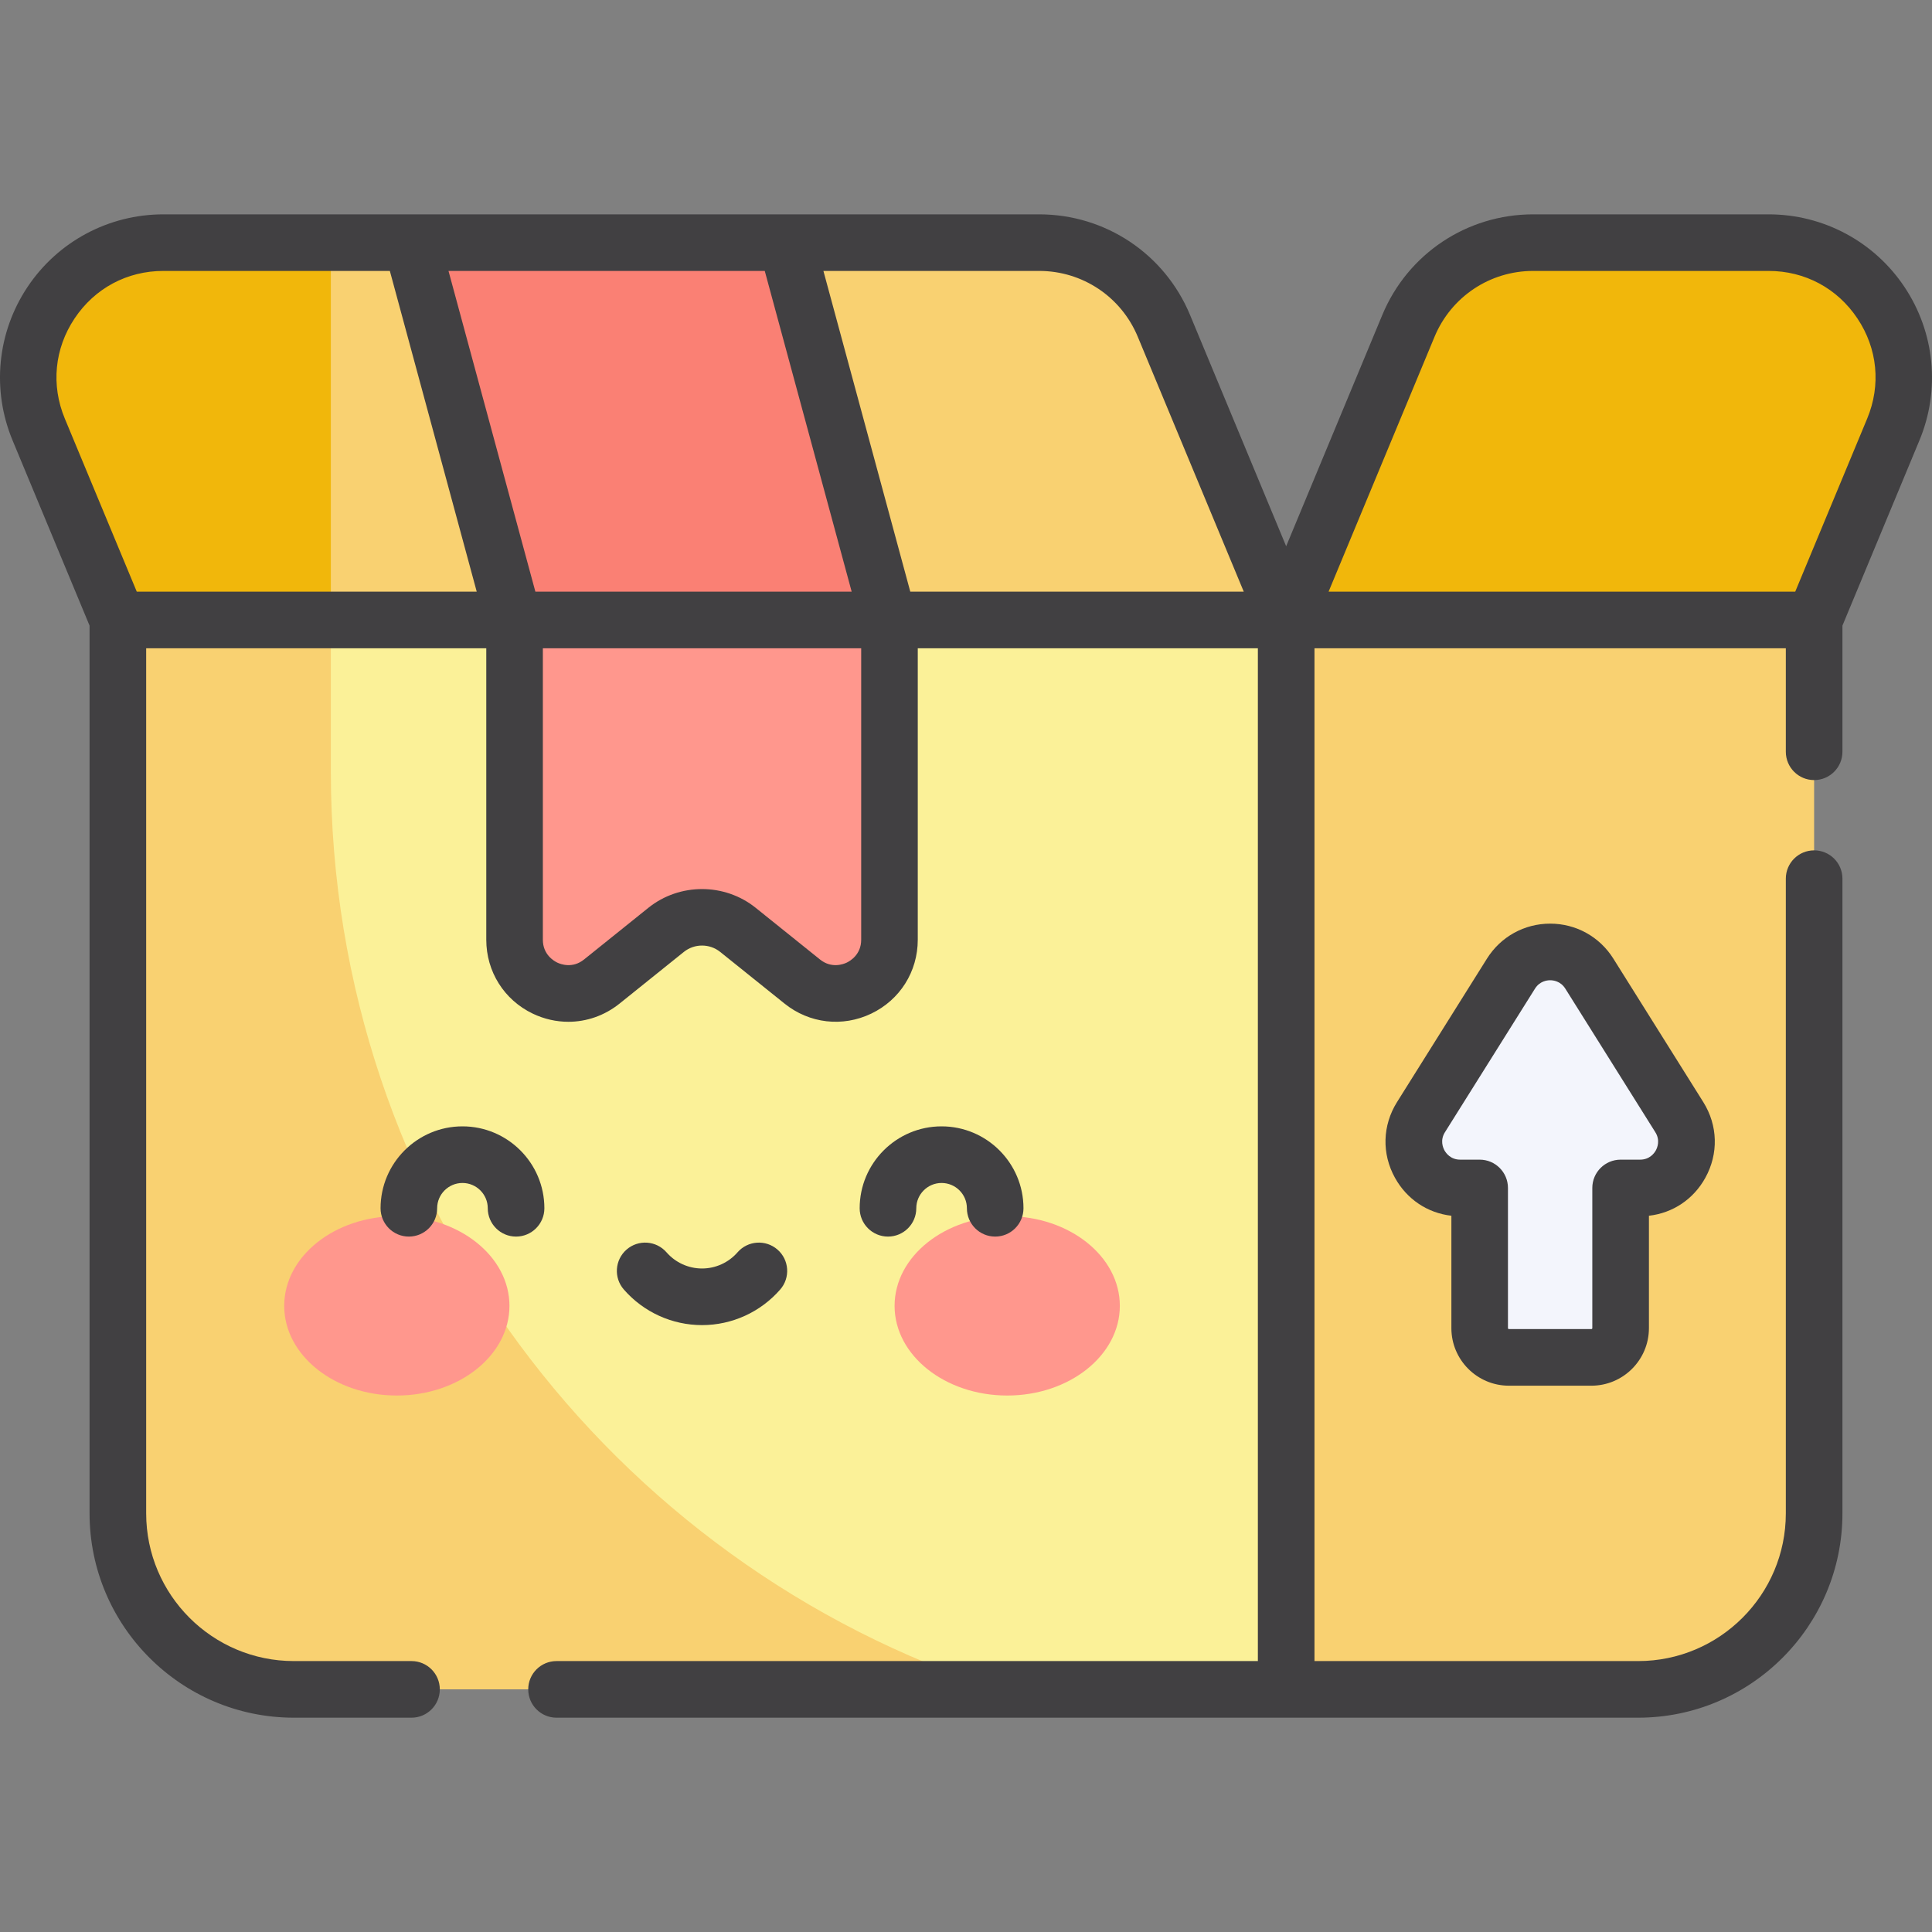
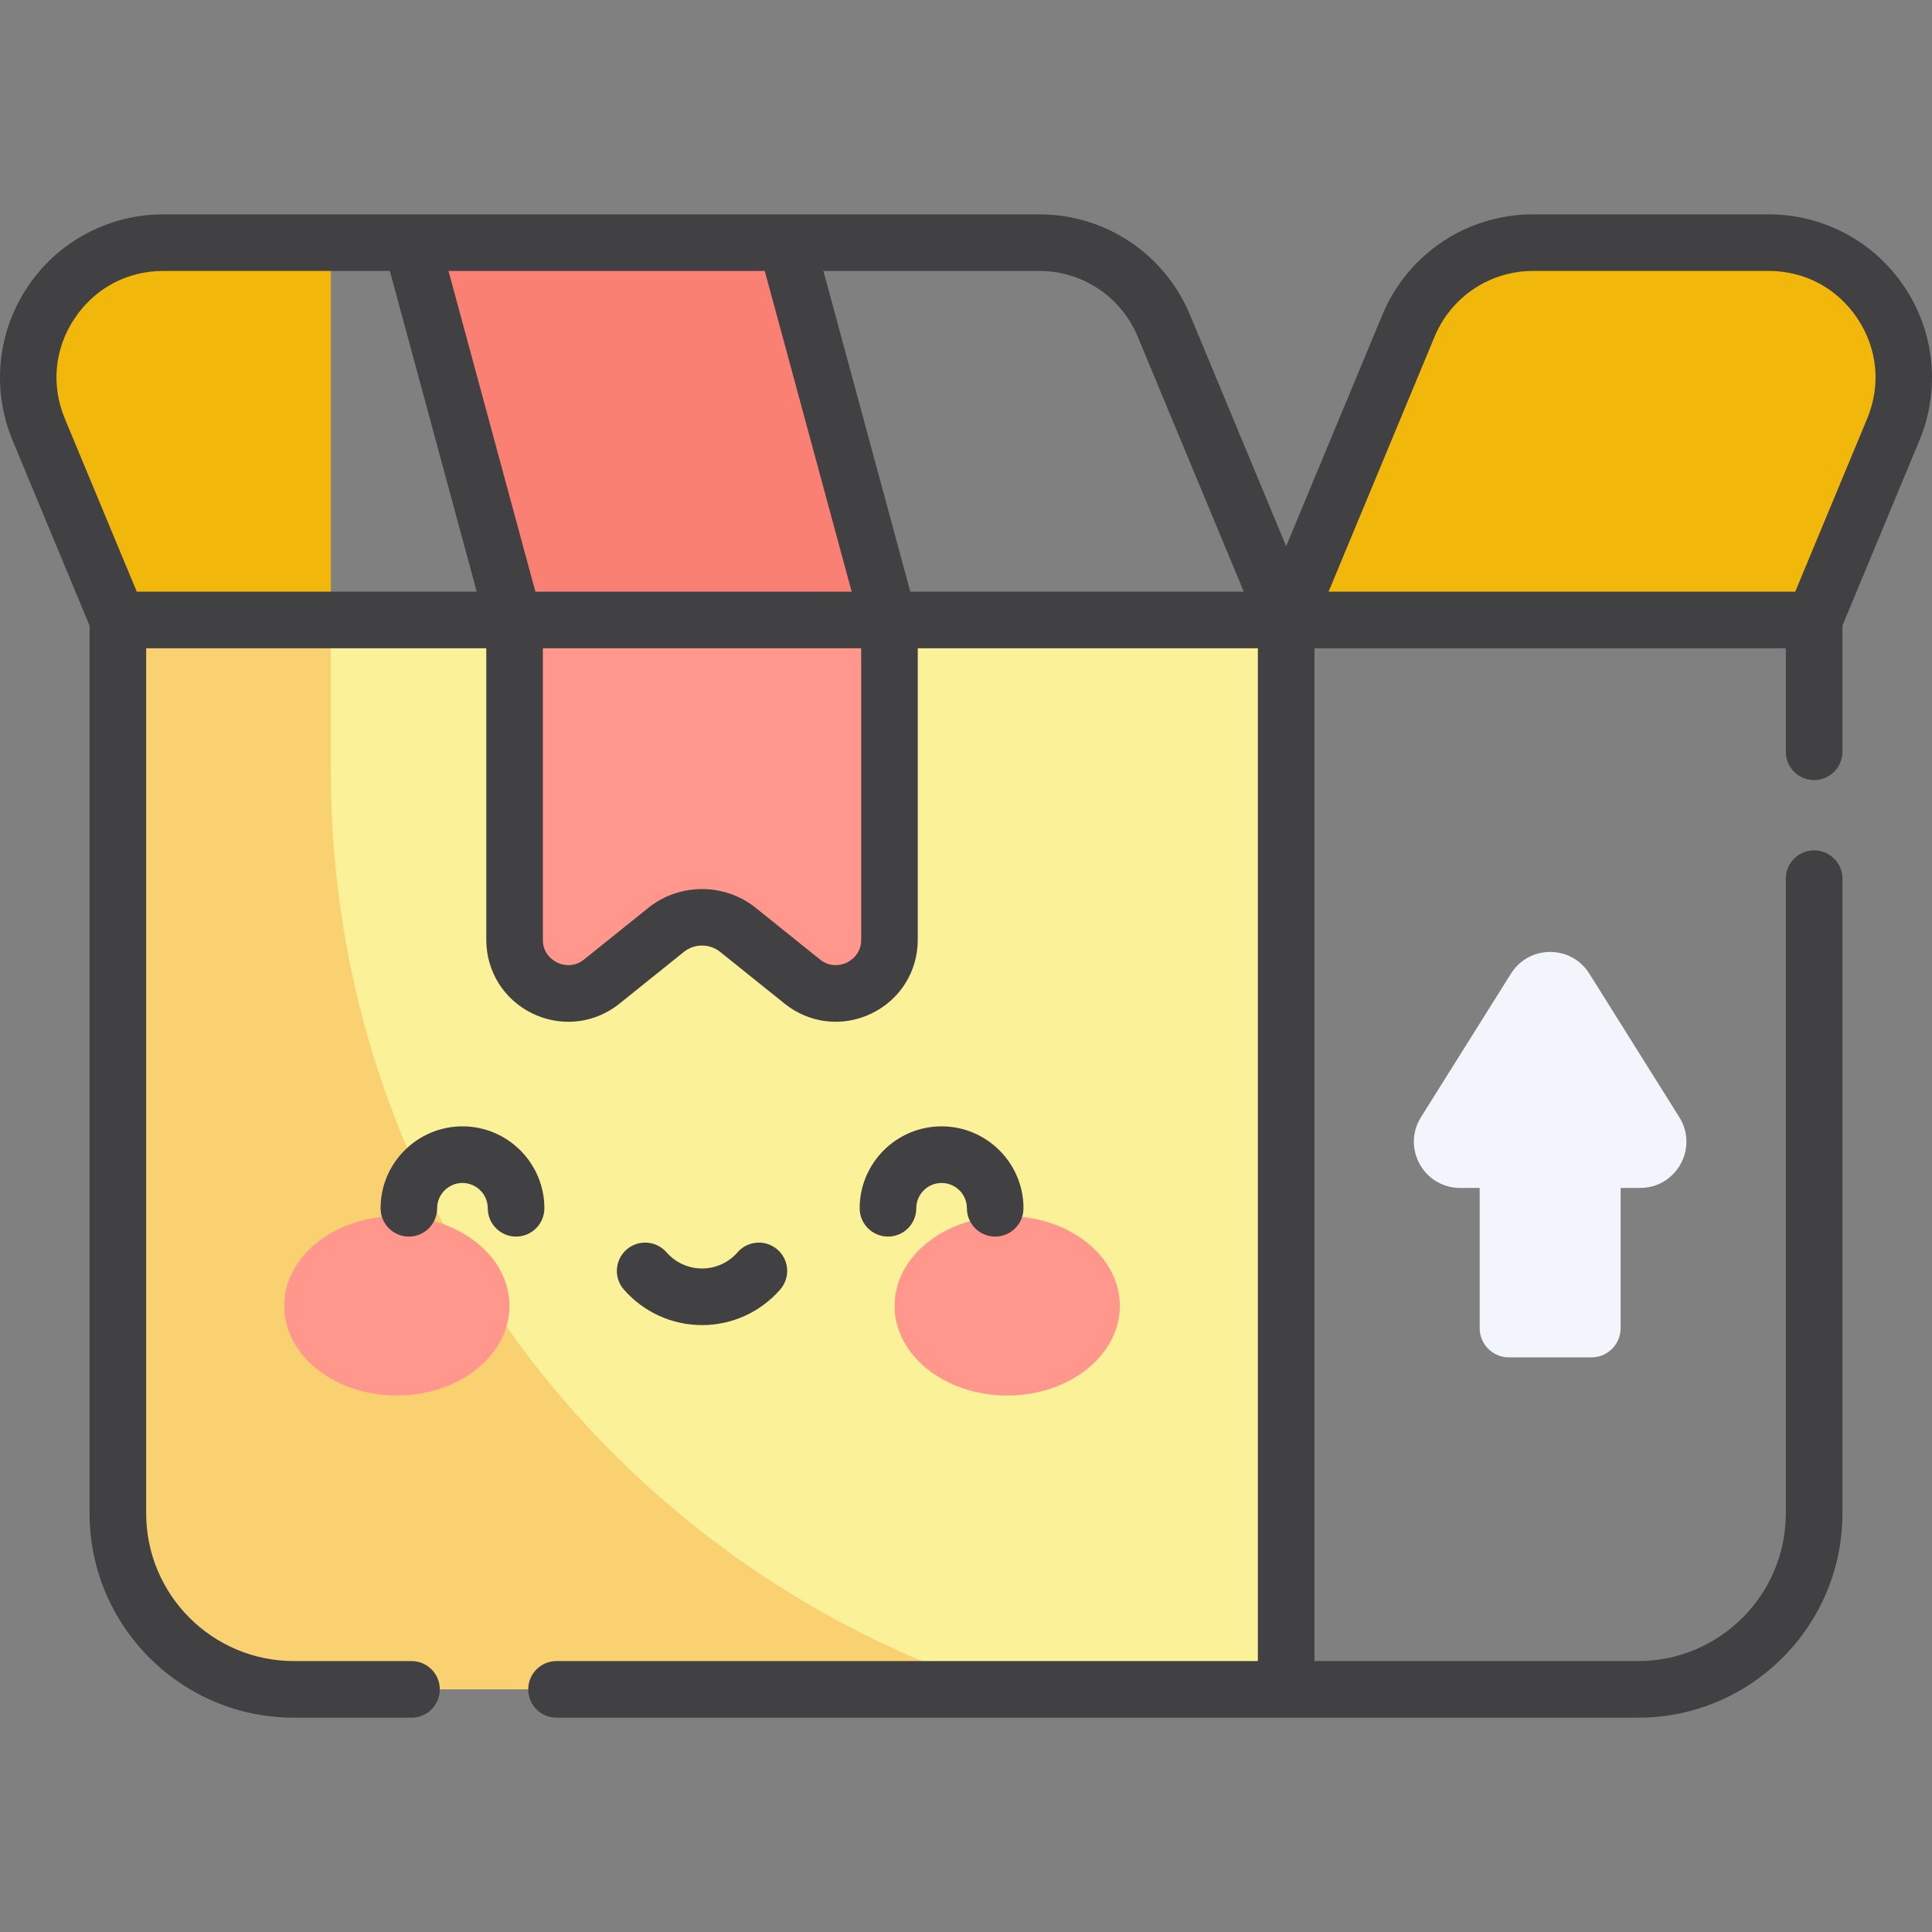
<svg xmlns="http://www.w3.org/2000/svg" fill="none" viewBox="0 0 56 56" height="56" width="56">
  <rect x="0" y="0" width="56" height="56" fill="#808080" stroke="none" />
  <g clip-path="url(#clip0_1249_58314)">
    <path fill="#F1B70B" d="M52.583 17.97H37.281L40.825 9.444C41.432 7.985 42.858 7.033 44.438 7.033H51.265C54.056 7.033 55.95 9.872 54.879 12.449L52.583 17.97Z" />
-     <path fill="#F9D171" d="M37.281 17.97H3.417L1.121 12.449C0.05 9.872 1.944 7.033 4.735 7.033H30.122C31.703 7.033 33.129 7.984 33.736 9.444L37.281 17.97Z" />
-     <path fill="#F9D171" d="M47.482 48.967H37.281V17.97H52.583V43.866C52.583 46.683 50.3 48.967 47.482 48.967Z" />
    <path fill="#FBF198" d="M37.281 48.967H8.518C5.7 48.967 3.417 46.683 3.417 43.866V17.97H37.281V48.967Z" />
    <path fill="#F9D171" d="M9.59 22.369V17.97H3.417V43.866C3.417 46.683 5.7 48.967 8.518 48.967H28.936C17.71 45.338 9.59 34.802 9.59 22.369Z" />
    <path fill="#FF978D" d="M23.255 28.451L21.388 26.952C20.781 26.464 19.916 26.464 19.309 26.952L17.442 28.451C16.425 29.268 14.915 28.544 14.915 27.239V17.97H25.782V27.239C25.782 28.544 24.272 29.268 23.255 28.451Z" />
    <path fill="#FA8074" d="M14.89 17.97H25.758L22.795 7.033H11.928L14.89 17.97Z" />
    <path fill="#F3F5FC" d="M48.675 32.381L46.067 28.221C45.542 27.383 44.322 27.383 43.796 28.221L41.188 32.381C40.629 33.274 41.27 34.433 42.324 34.433H42.889V38.497C42.889 38.965 43.269 39.345 43.737 39.345H46.127C46.595 39.345 46.975 38.965 46.975 38.497V34.433H47.54C48.593 34.433 49.235 33.274 48.675 32.381Z" />
    <path fill="#FF978D" d="M11.502 40.45C13.305 40.45 14.767 39.286 14.767 37.851C14.767 36.415 13.305 35.251 11.502 35.251C9.7 35.251 8.238 36.415 8.238 37.851C8.238 39.286 9.7 40.45 11.502 40.45Z" />
    <path fill="#FF978D" d="M29.195 40.45C30.997 40.45 32.459 39.286 32.459 37.851C32.459 36.415 30.997 35.251 29.195 35.251C27.392 35.251 25.93 36.415 25.93 37.851C25.93 39.286 27.392 40.45 29.195 40.45Z" />
    <path fill="#F1B70B" d="M9.59 7.033H4.735C1.944 7.033 0.05 9.872 1.121 12.449L3.417 17.97H9.59V7.033Z" />
    <path fill="#414042" d="M55.203 8.319C54.323 7 52.851 6.213 51.265 6.213H44.439C42.52 6.213 40.804 7.357 40.067 9.129L37.28 15.833L34.494 9.129C33.757 7.357 32.041 6.213 30.122 6.213H4.735C3.15 6.213 1.677 7 0.797 8.319C-0.083 9.638 -0.245 11.3 0.364 12.764L2.596 18.134V43.866C2.596 47.131 5.253 49.788 8.518 49.788H11.928C12.381 49.788 12.748 49.42 12.748 48.967C12.748 48.514 12.381 48.147 11.928 48.147H8.518C6.157 48.147 4.237 46.227 4.237 43.866V18.79H14.095V27.239C14.095 28.162 14.611 28.982 15.443 29.381C15.774 29.539 16.125 29.617 16.474 29.617C17.002 29.617 17.523 29.438 17.956 29.091L19.823 27.591C20.128 27.346 20.57 27.347 20.874 27.591L22.741 29.09C23.46 29.668 24.423 29.779 25.254 29.38C26.086 28.982 26.602 28.161 26.602 27.239V18.79H36.46V48.147H16.131C15.678 48.147 15.311 48.514 15.311 48.967C15.311 49.42 15.678 49.788 16.131 49.788H47.483C50.748 49.788 53.404 47.131 53.404 43.866V25.468C53.404 25.015 53.037 24.648 52.584 24.648C52.13 24.648 51.763 25.015 51.763 25.468V43.866C51.763 46.227 49.843 48.147 47.483 48.147H38.101V18.79H51.763V21.79C51.763 22.243 52.13 22.611 52.583 22.611C53.037 22.611 53.404 22.243 53.404 21.79V18.134L55.636 12.764C56.245 11.3 56.083 9.638 55.203 8.319ZM15.518 17.149L13 7.853H22.167L24.686 17.149H15.518ZM3.964 17.149L1.879 12.134C1.475 11.163 1.579 10.104 2.162 9.23C2.746 8.355 3.684 7.853 4.735 7.853H11.3L13.818 17.149H3.964V17.149ZM24.962 27.239C24.962 27.668 24.643 27.854 24.545 27.901C24.447 27.948 24.102 28.08 23.768 27.811L21.902 26.312C21.452 25.951 20.9 25.77 20.349 25.77C19.797 25.77 19.245 25.951 18.795 26.312L16.929 27.811C16.595 28.08 16.25 27.948 16.152 27.901C16.054 27.854 15.735 27.668 15.735 27.239V18.79H24.962V27.239ZM26.385 17.149L23.867 7.853H30.122C31.376 7.853 32.497 8.602 32.978 9.759L36.051 17.149H26.385V17.149ZM54.121 12.134L52.036 17.149H38.51L41.582 9.759C42.064 8.602 43.185 7.853 44.439 7.853H51.265C52.316 7.853 53.254 8.355 53.838 9.23C54.422 10.104 54.525 11.163 54.121 12.134Z" />
-     <path fill="#414042" d="M43.737 40.165H46.127C47.047 40.165 47.795 39.417 47.795 38.497V35.239C48.487 35.16 49.086 34.762 49.43 34.139C49.816 33.441 49.794 32.621 49.371 31.945L46.763 27.785C46.365 27.151 45.681 26.772 44.932 26.772C44.183 26.772 43.499 27.151 43.101 27.785L40.493 31.945C40.07 32.621 40.047 33.441 40.434 34.139C40.778 34.761 41.377 35.16 42.069 35.239V38.497C42.069 39.417 42.817 40.165 43.737 40.165ZM41.869 33.345C41.825 33.264 41.736 33.051 41.883 32.817L44.492 28.657C44.63 28.436 44.845 28.413 44.932 28.413C45.019 28.413 45.234 28.436 45.372 28.657L47.98 32.817C48.127 33.051 48.039 33.264 47.995 33.345C47.95 33.425 47.817 33.613 47.54 33.613H46.975C46.522 33.613 46.154 33.98 46.154 34.433V38.497C46.154 38.512 46.142 38.524 46.127 38.524H43.737C43.722 38.524 43.709 38.512 43.709 38.497V34.433C43.709 33.98 43.342 33.613 42.889 33.613H42.324C42.047 33.613 41.914 33.425 41.869 33.345Z" />
    <path fill="#414042" d="M15.779 35.022C15.779 33.713 14.714 32.648 13.405 32.648C12.096 32.648 11.031 33.713 11.031 35.022C11.031 35.475 11.398 35.843 11.851 35.843C12.304 35.843 12.671 35.475 12.671 35.022C12.671 34.618 13 34.289 13.405 34.289C13.809 34.289 14.138 34.618 14.138 35.022C14.138 35.475 14.505 35.843 14.958 35.843C15.411 35.843 15.779 35.475 15.779 35.022Z" />
    <path fill="#414042" d="M26.559 35.022C26.559 34.618 26.888 34.289 27.292 34.289C27.697 34.289 28.026 34.618 28.026 35.022C28.026 35.475 28.393 35.843 28.846 35.843C29.299 35.843 29.666 35.475 29.666 35.022C29.666 33.713 28.601 32.648 27.292 32.648C25.983 32.648 24.918 33.713 24.918 35.022C24.918 35.475 25.286 35.843 25.739 35.843C26.192 35.843 26.559 35.475 26.559 35.022Z" />
    <path fill="#414042" d="M20.349 38.409C21.217 38.409 22.043 38.033 22.615 37.377C22.913 37.035 22.877 36.517 22.536 36.22C22.194 35.922 21.676 35.957 21.378 36.299C21.118 36.597 20.743 36.768 20.349 36.768C19.954 36.768 19.579 36.597 19.319 36.299C19.021 35.958 18.503 35.922 18.162 36.219C17.82 36.517 17.784 37.035 18.082 37.377C18.654 38.033 19.48 38.409 20.349 38.409Z" />
  </g>
  <defs>
    <clipPath id="clip0_1249_58314">
      <rect fill="white" height="56" width="56" />
    </clipPath>
  </defs>
</svg>